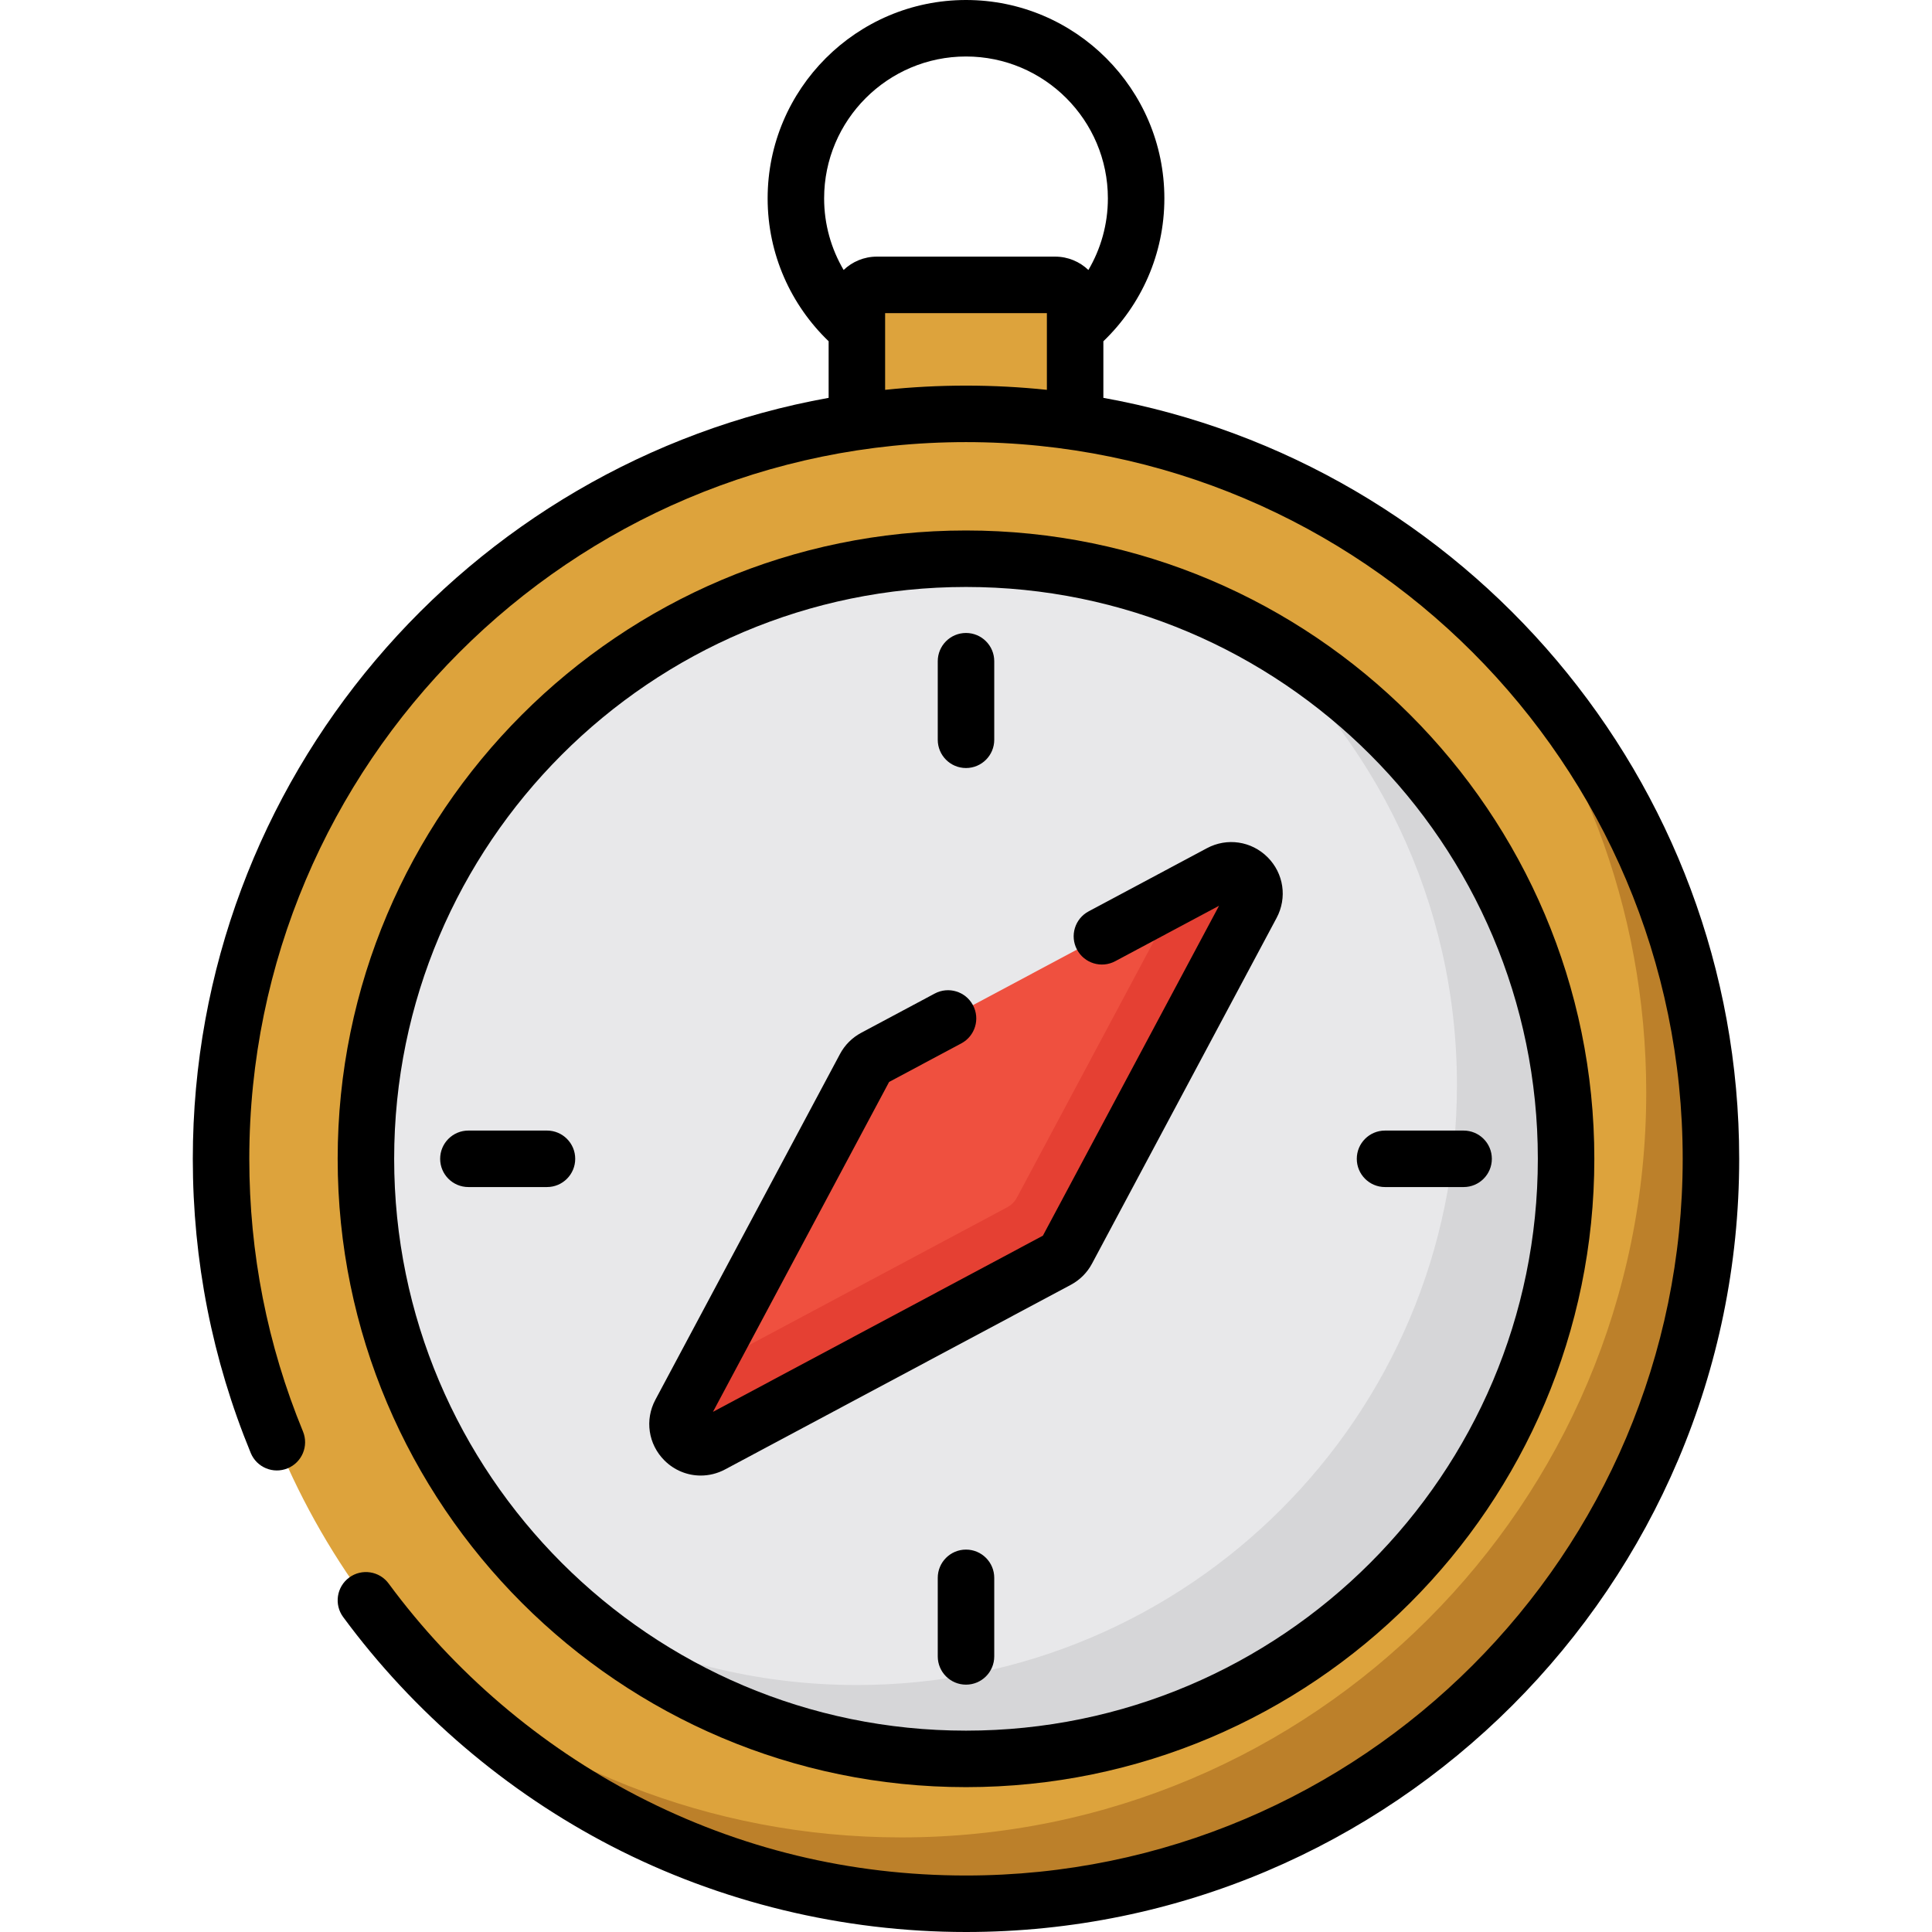
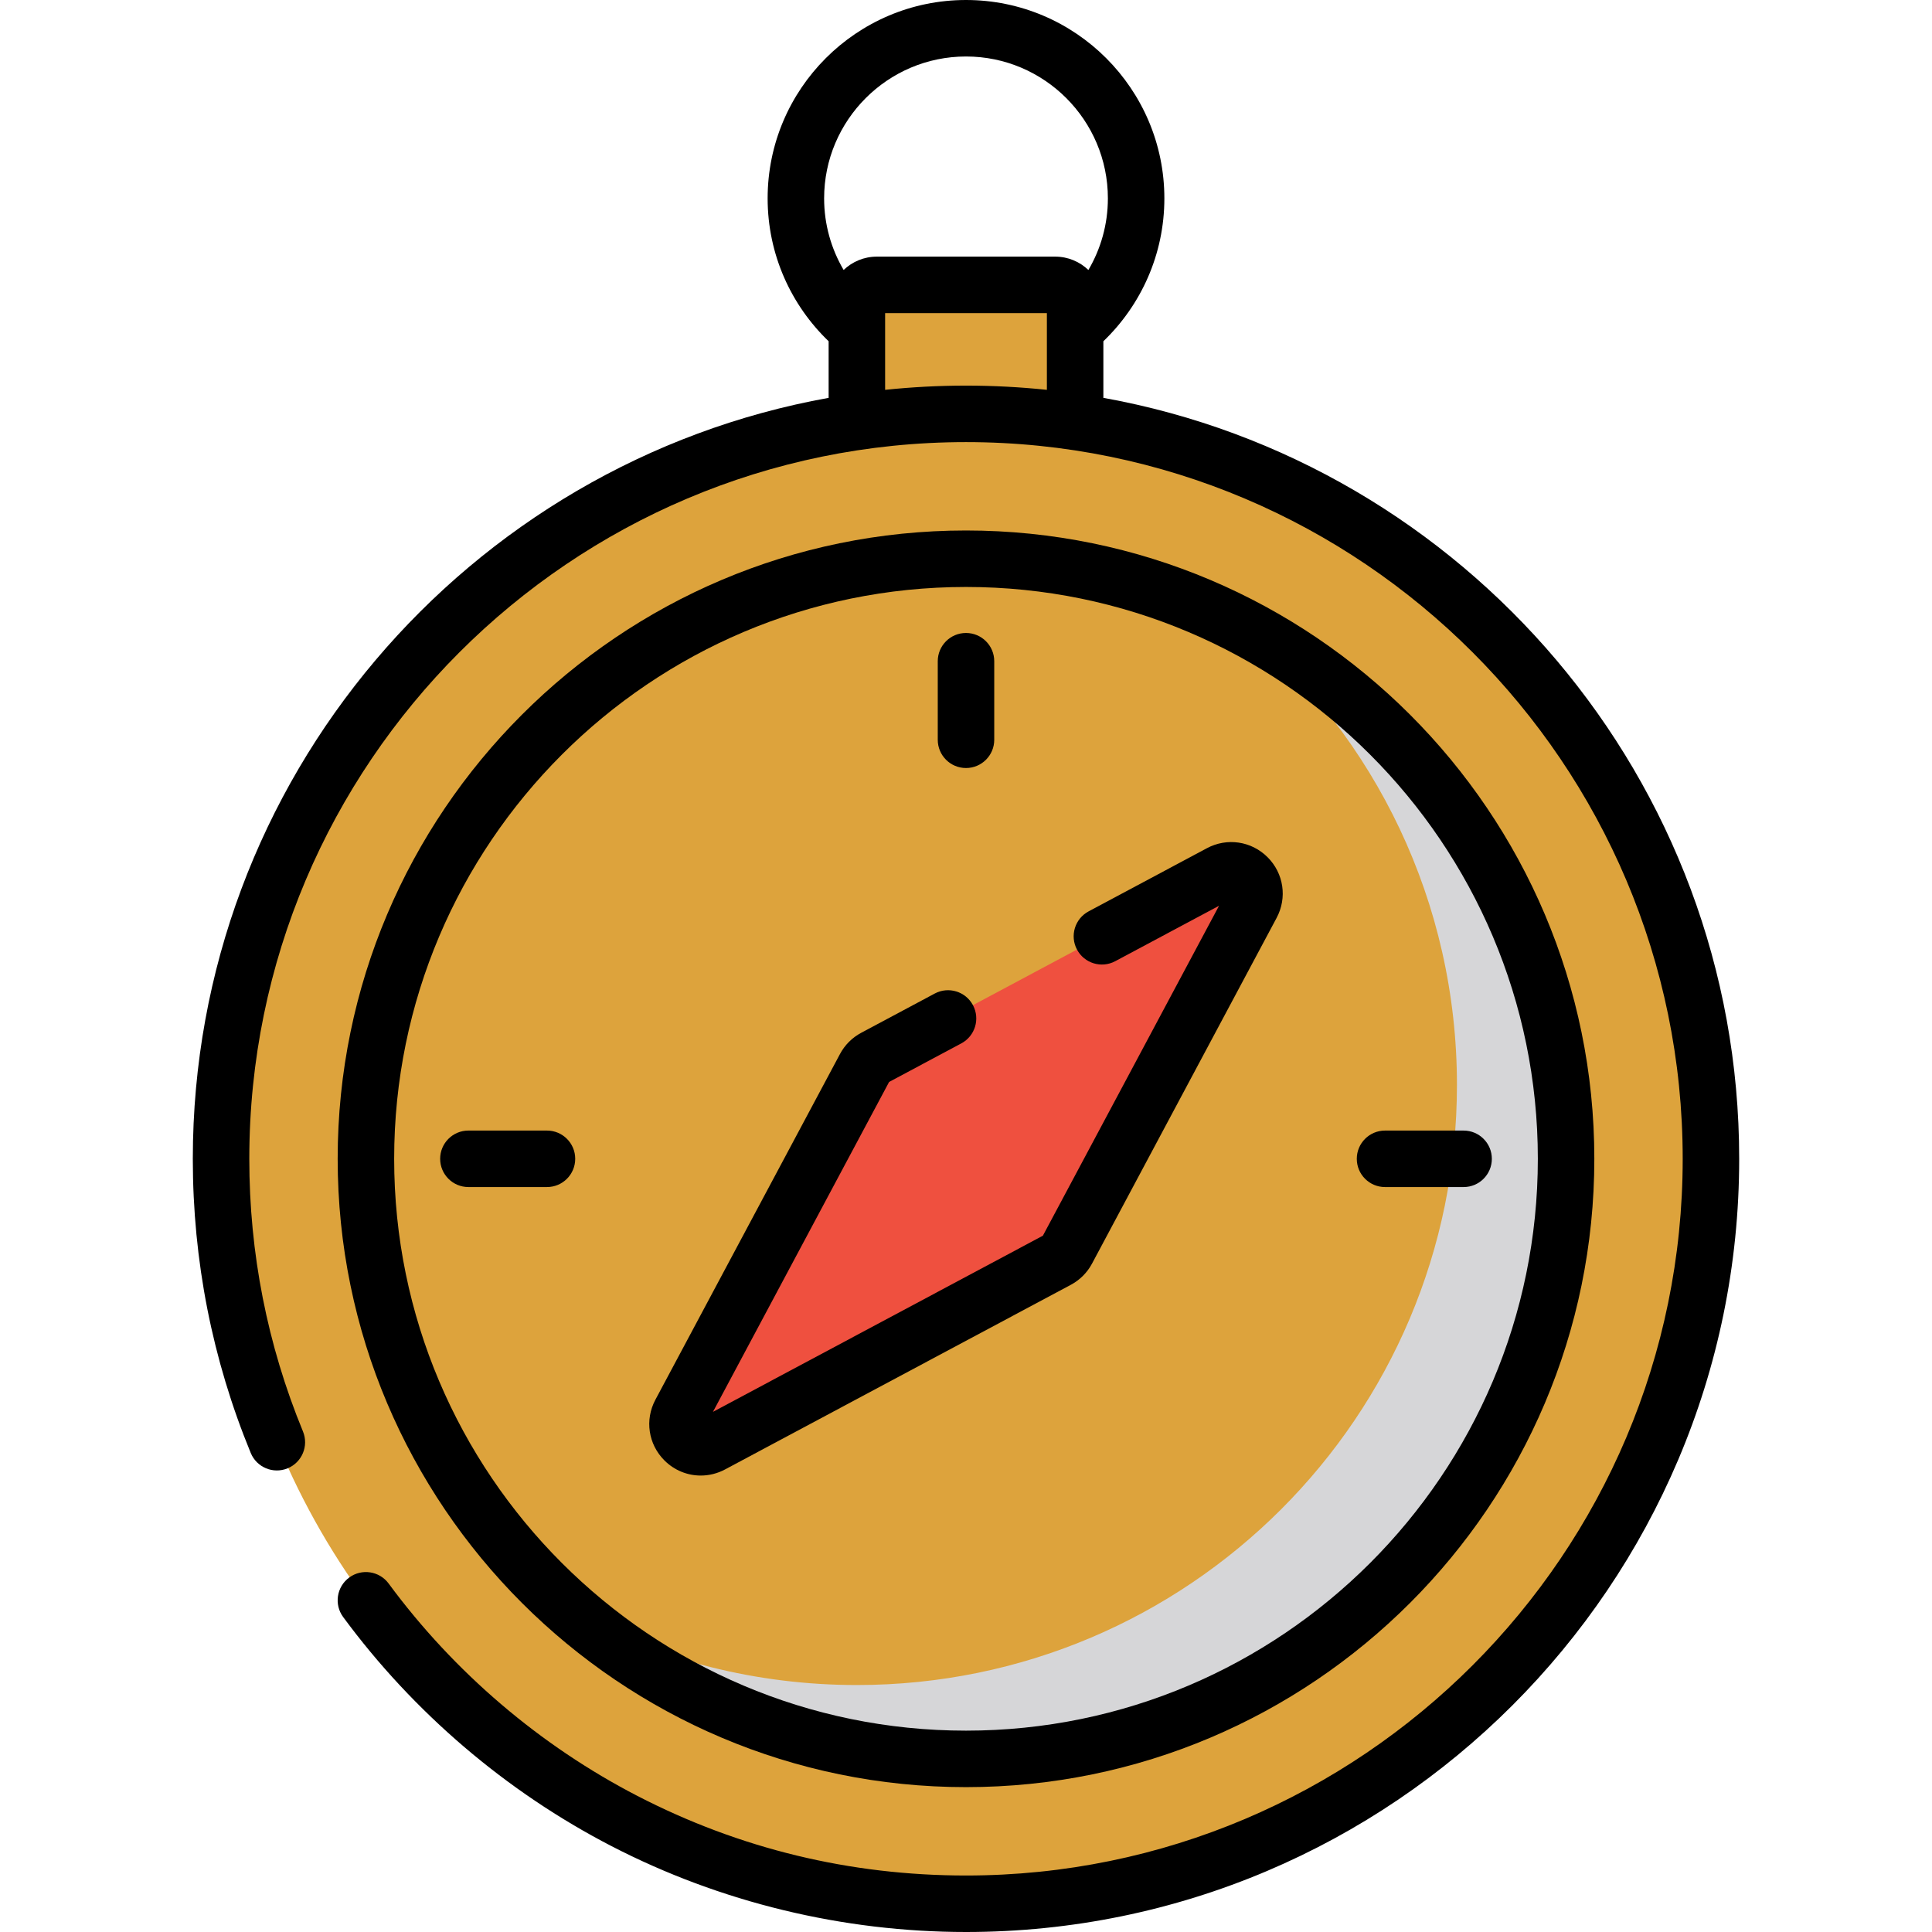
<svg xmlns="http://www.w3.org/2000/svg" version="1.1" id="Capa_1" x="0px" y="0px" viewBox="0 0 512 512" style="enable-background:new 0 0 512 512;" xml:space="preserve">
  <g>
    <path style="fill:#DDA33C;" d="M279.633,119.814h-47.266c-2.919,0-5.286-2.367-5.286-5.286V80.78c0-2.919,2.367-5.286,5.286-5.286   h47.266c2.919,0,5.286,2.367,5.286,5.286v33.748C284.919,117.447,282.553,119.814,279.633,119.814z" />
    <circle style="fill:#DDA33C;" cx="256" cy="307.1" r="197.42" />
  </g>
-   <path style="fill:#BC802A;" d="M453.416,307.092c0,109.038-88.388,197.426-197.416,197.426c-59.834,0-113.459-26.628-149.649-68.676  c35.022,31.758,81.511,51.091,132.502,51.091c109.028,0,197.416-88.388,197.416-197.416c0-49.234-18.025-94.257-47.837-128.829  C428.345,196.817,453.416,249.025,453.416,307.092z" />
-   <circle style="fill:#E8E8EA;" cx="256" cy="307.1" r="159.03" />
  <path style="fill:#D6D6D8;" d="M415.03,307.092c0,87.829-71.201,159.031-159.03,159.031c-39.264,0-75.204-14.222-102.94-37.816  c22.107,11.647,47.288,18.244,74.016,18.244c87.829,0,159.03-71.201,159.03-159.03c0-48.556-21.758-92.021-56.061-121.194  C380.578,192.954,415.03,246.001,415.03,307.092z" />
  <path style="fill:#EF503F;" d="M323.37,231.385l-91.625,48.923c-1.077,0.575-1.959,1.457-2.534,2.534l-48.923,91.625  c-2.87,5.375,2.967,11.211,8.341,8.341l91.625-48.923c1.077-0.575,1.959-1.457,2.534-2.534l48.923-91.625  C334.581,234.351,328.745,228.515,323.37,231.385z" />
-   <path style="fill:#E54033;" d="M331.713,239.723l-48.925,91.632c-0.579,1.068-1.457,1.956-2.535,2.535l-91.622,48.915  c-5.38,2.874-11.208-2.964-8.344-8.334l6.178-11.567l80.483-42.976c1.078-0.579,1.956-1.457,2.535-2.535l42.747-80.054l11.138-5.948  C328.748,228.515,334.577,234.354,331.713,239.723z" />
  <path d="M292.405,105.434V90.442c9.955-9.569,16.165-23.006,16.165-37.873C308.57,23.583,284.987,0,256,0s-52.57,23.583-52.57,52.57  c0,14.865,6.21,28.298,16.165,37.866v14.998c-95.679,17.227-168.499,101.1-168.499,201.663c0,26.981,5.165,53.208,15.351,77.953  c1.574,3.823,5.949,5.645,9.771,4.073c3.824-1.574,5.646-5.948,4.073-9.771c-9.439-22.929-14.224-47.239-14.224-72.254  c0-104.729,85.203-189.933,189.933-189.933s189.933,85.203,189.933,189.933S360.73,497.029,256,497.029  c-30.696,0-59.988-7.094-87.063-21.083c-25.838-13.351-48.64-32.816-65.939-56.29c-2.452-3.328-7.139-4.037-10.467-1.585  c-3.328,2.453-4.038,7.138-1.586,10.466c18.656,25.315,43.249,46.308,71.119,60.709C190.874,504.132,223.356,512,256,512  c112.984,0,204.904-91.92,204.904-204.904C460.904,206.533,388.083,122.66,292.405,105.434z M277.434,103.311  c-7.046-0.736-14.196-1.119-21.434-1.119c-7.238,0-14.388,0.383-21.434,1.119V82.98h42.868V103.311z M279.633,68.009h-47.265  c-3.41,0-6.505,1.351-8.798,3.537c-3.276-5.574-5.168-12.055-5.168-18.976c0-20.732,16.867-37.599,37.599-37.599  S293.6,31.838,293.6,52.57c0,6.921-1.886,13.406-5.164,18.98C286.142,69.362,283.045,68.009,279.633,68.009z" />
  <path d="M256,473.61c91.816,0,166.514-74.698,166.514-166.514S347.817,140.582,256,140.582S89.486,215.28,89.486,307.096  C89.486,398.913,164.184,473.61,256,473.61z M256,155.553c83.561,0,151.543,67.982,151.543,151.543S339.561,458.639,256,458.639  s-151.543-67.982-151.543-151.543S172.439,155.553,256,155.553z" />
  <path d="M256,203.534c4.135,0,7.485-3.351,7.485-7.485v-20.821c0-4.134-3.351-7.485-7.485-7.485c-4.135,0-7.485,3.351-7.485,7.485  v20.821C248.515,200.182,251.865,203.534,256,203.534z" />
-   <path d="M256,410.659c-4.135,0-7.485,3.351-7.485,7.485v20.821c0,4.134,3.351,7.485,7.485,7.485c4.135,0,7.485-3.351,7.485-7.485  v-20.821C263.485,414.01,260.135,410.659,256,410.659z" />
  <path d="M367.048,314.582h20.822c4.135,0,7.485-3.351,7.485-7.485s-3.351-7.485-7.485-7.485h-20.822  c-4.135,0-7.485,3.351-7.485,7.485S362.913,314.582,367.048,314.582z" />
  <path d="M152.438,307.096c0-4.134-3.351-7.485-7.485-7.485h-20.822c-4.135,0-7.485,3.351-7.485,7.485s3.351,7.485,7.485,7.485  h20.822C149.087,314.582,152.438,311.23,152.438,307.096z" />
  <path d="M185.703,391.037c2.192,0,4.405-0.533,6.452-1.626l91.624-48.922c2.394-1.278,4.335-3.219,5.612-5.612l48.923-91.625  c2.85-5.339,1.89-11.802-2.39-16.081c-4.281-4.281-10.746-5.24-16.081-2.388l-31.349,16.739c-3.647,1.947-5.025,6.482-3.078,10.129  c1.947,3.646,6.481,5.027,10.129,3.077l27.516-14.692l-46.687,87.437l-87.435,46.686l46.686-87.436l19.137-10.218  c3.647-1.947,5.025-6.482,3.078-10.129c-1.946-3.646-6.483-5.025-10.129-3.077l-19.491,10.407c-2.394,1.278-4.334,3.218-5.612,5.612  l-48.923,91.625c-2.85,5.339-1.89,11.801,2.39,16.081C178.713,389.66,182.181,391.037,185.703,391.037z" />
  <g>
</g>
  <g>
</g>
  <g>
</g>
  <g>
</g>
  <g>
</g>
  <g>
</g>
  <g>
</g>
  <g>
</g>
  <g>
</g>
  <g>
</g>
  <g>
</g>
  <g>
</g>
  <g>
</g>
  <g>
</g>
  <g>
</g>
</svg>